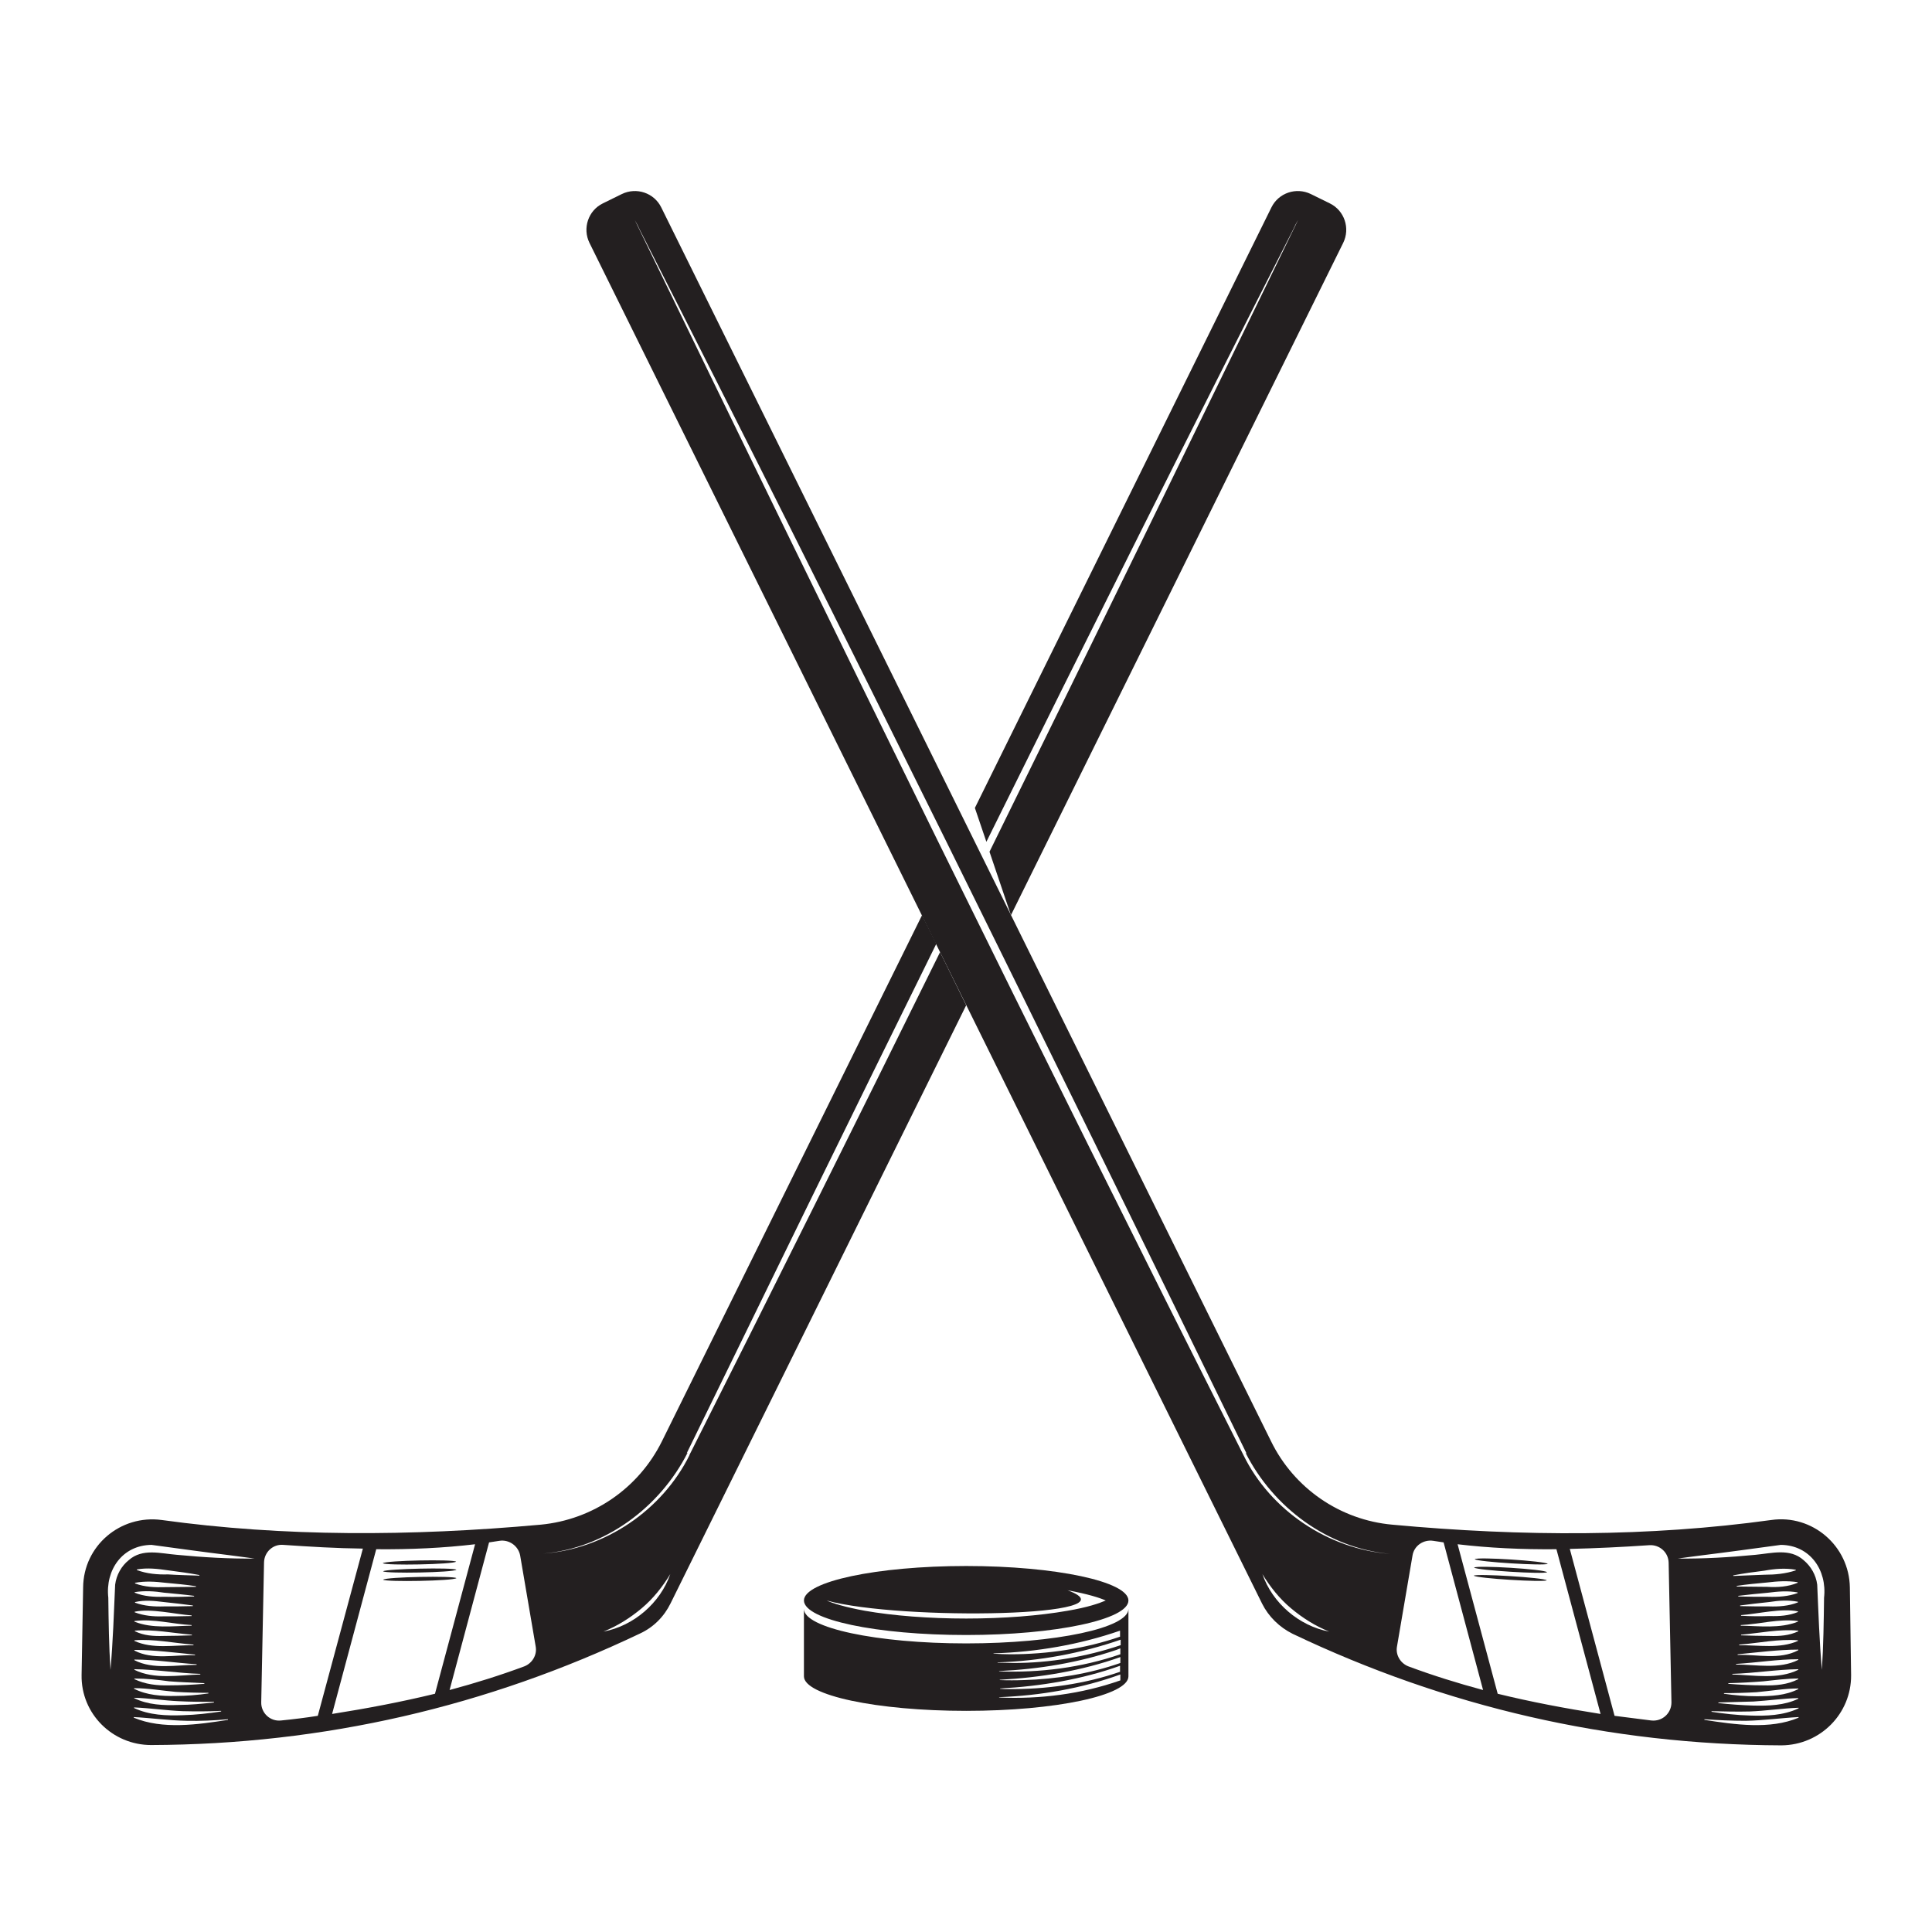
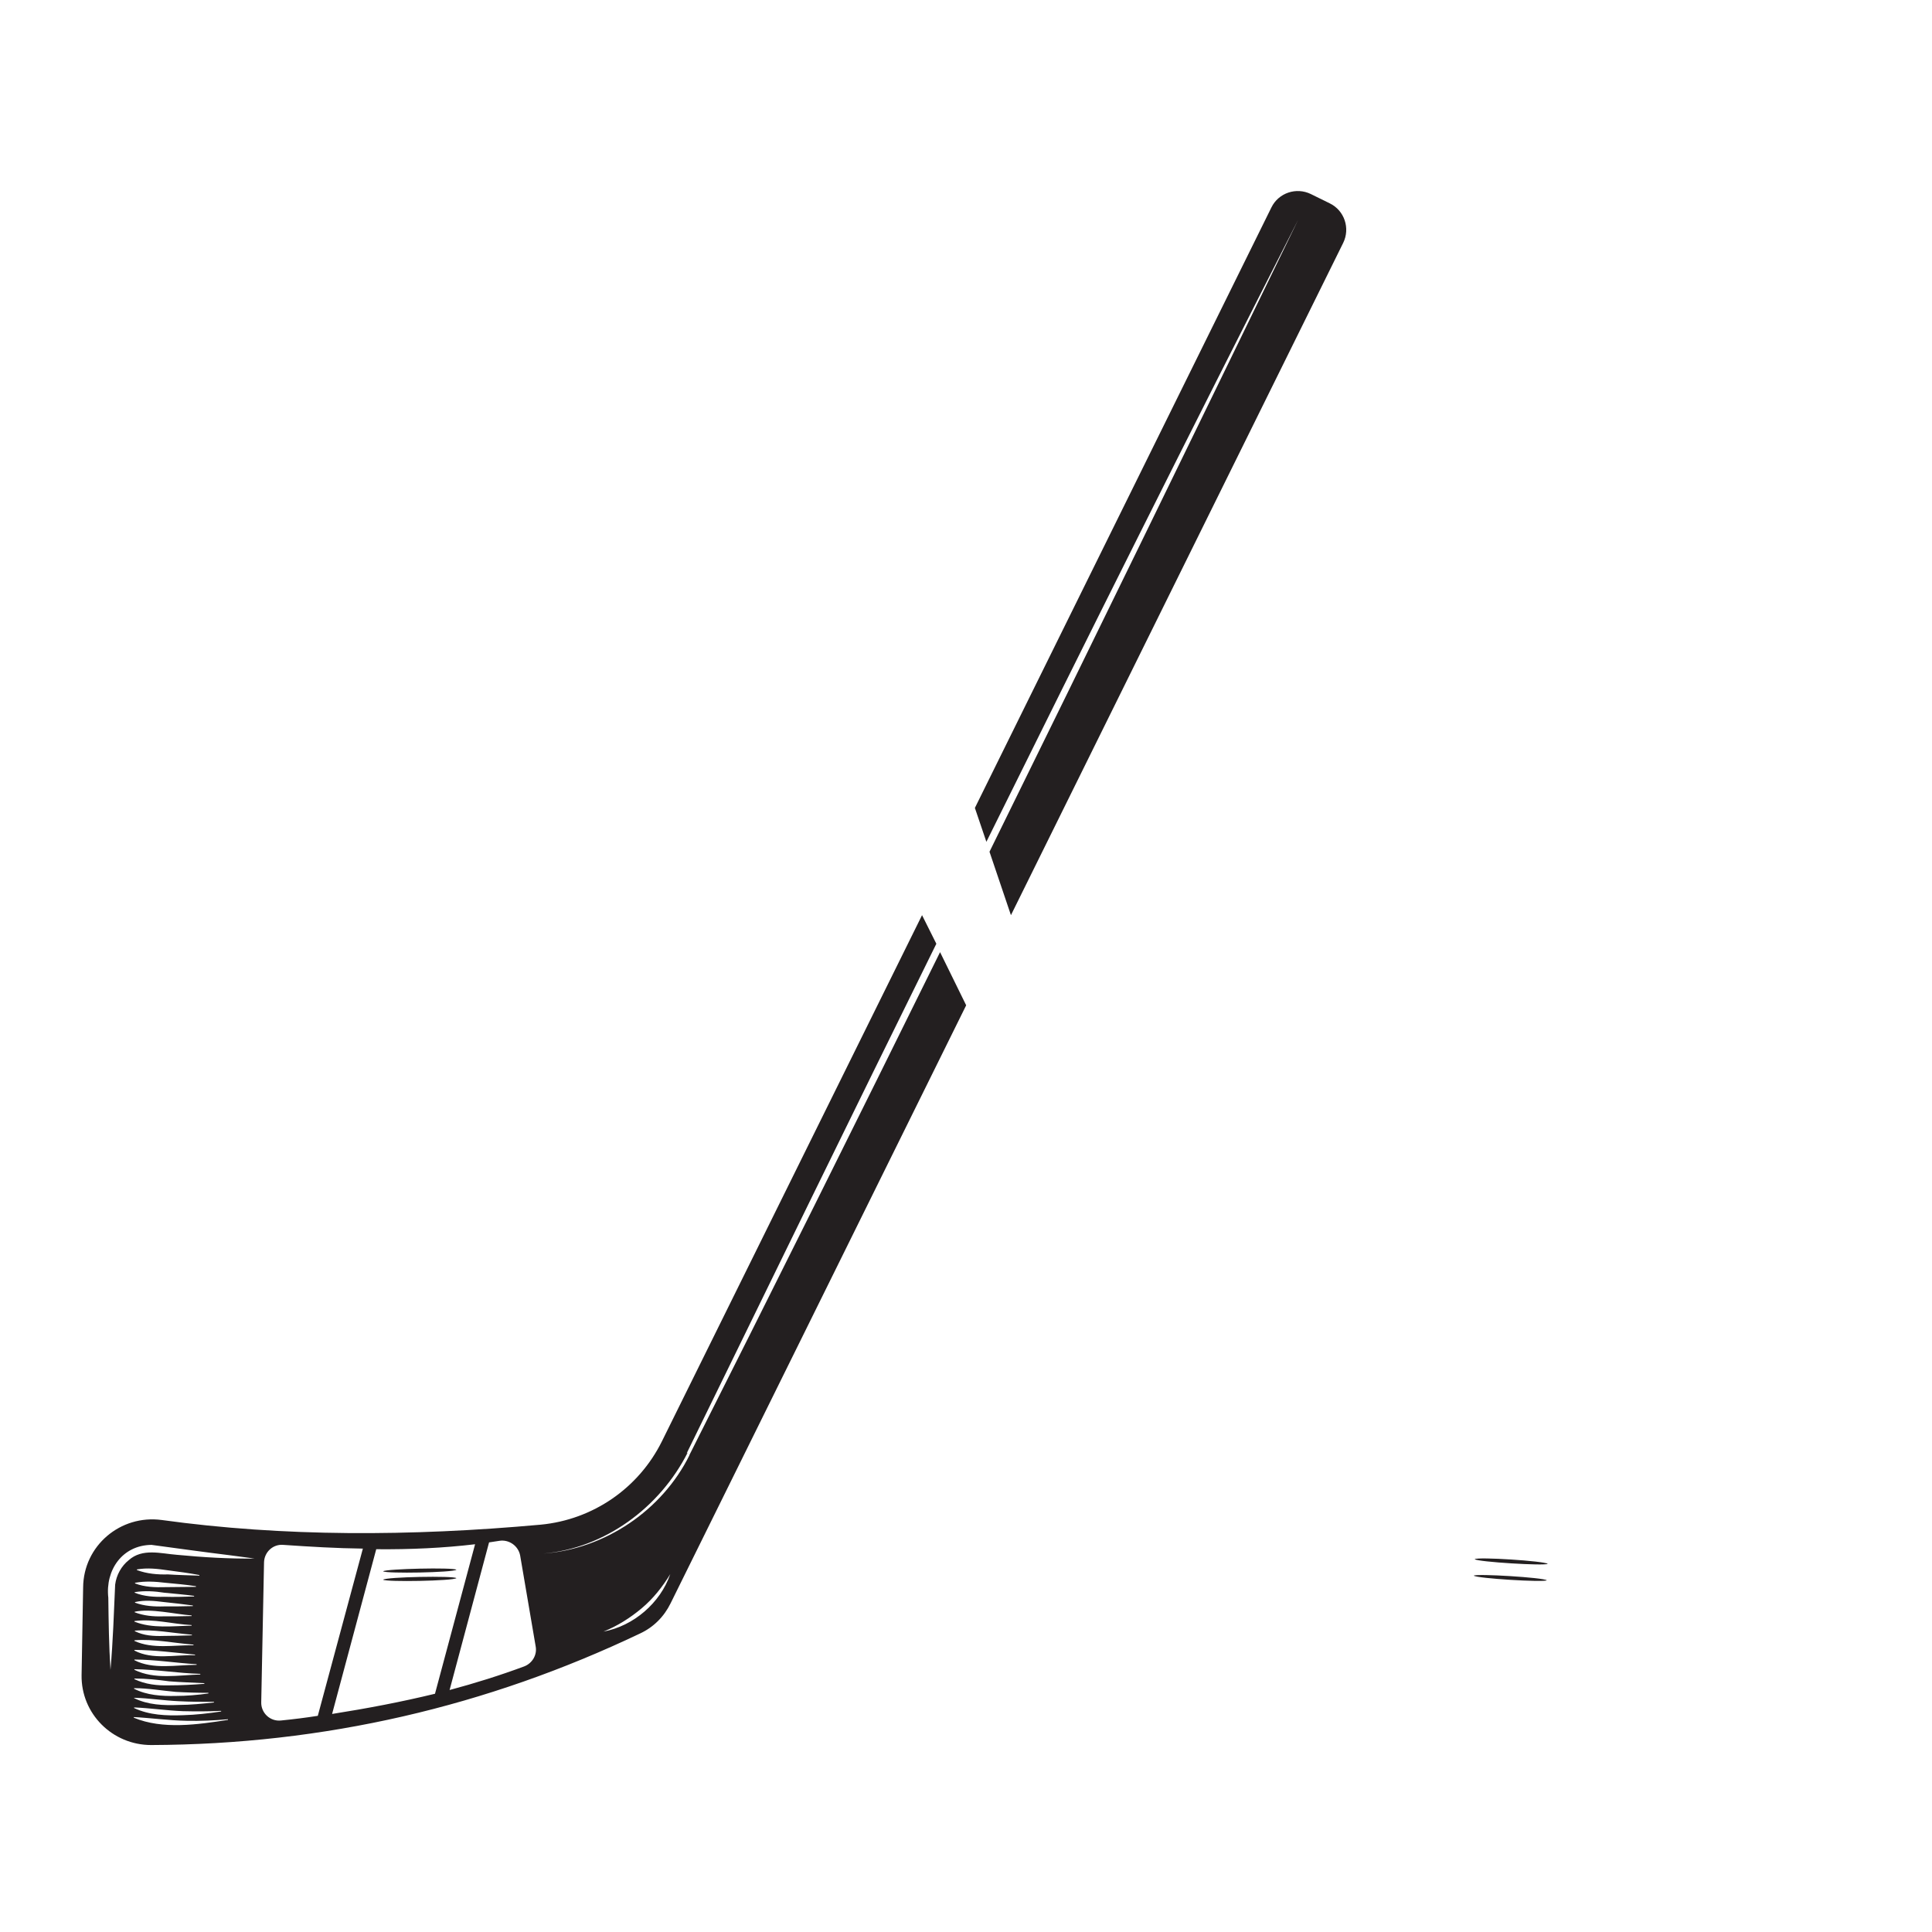
<svg xmlns="http://www.w3.org/2000/svg" width="1024" viewBox="0 0 768 768" height="1024" preserveAspectRatio="xMidYMid meet">
  <defs>
    <clipPath id="0ac0730738">
      <path d="M 233 75 L 736 75 L 736 693.805 L 233 693.805 Z M 233 75 " clip-rule="nonzero" />
    </clipPath>
    <clipPath id="a26d829640">
      <path d="M 32 363 L 385 363 L 385 693.805 L 32 693.805 Z M 32 363 " clip-rule="nonzero" />
    </clipPath>
  </defs>
  <g clip-path="url(#0ac0730738)">
-     <path fill="#231f20" d="M 735.84 665.879 L 735.348 631.039 C 735.098 614.48 720.395 601.879 704.086 604.227 C 655.773 610.898 605.363 610.898 553.469 606.082 C 532.711 604.227 514.426 591.625 505.281 572.969 L 262.863 82.457 C 260.02 76.652 252.977 74.305 247.172 77.145 L 239.633 80.852 C 233.828 83.695 231.48 90.738 234.32 96.543 L 501.699 637.465 C 504.293 642.652 508.617 646.852 513.809 649.449 C 574.723 678.484 639.465 693.559 708.164 693.805 C 723.609 693.68 735.965 681.203 735.84 665.879 Z M 501.824 625.727 C 504.91 630.793 508.617 635.488 513.191 639.316 C 517.762 643.148 522.828 646.359 528.387 648.582 C 516.402 646.359 505.777 637.215 501.824 625.727 Z M 494.285 578.406 C 412.738 416.672 331.559 250.863 252.359 87.523 C 253.102 88.762 253.719 89.996 254.336 91.355 C 336.133 252.098 416.445 415.684 495.52 577.785 C 495.273 577.664 496.016 578.156 495.148 577.539 C 506.148 599.285 527.895 615.473 552.605 617.695 C 528.016 615.84 505.035 600.398 494.285 578.406 Z M 559.895 662.422 C 556.684 661.188 554.703 657.852 555.324 654.516 L 561.5 618.312 C 562.117 614.48 565.824 611.887 569.777 612.504 C 571.137 612.754 572.496 612.875 573.855 613.125 L 589.547 671.812 C 579.418 669.094 569.531 666.004 559.895 662.422 Z M 595.355 673.293 L 579.418 613.863 C 591.895 615.348 604.992 615.965 618.707 615.84 L 636.254 681.324 C 622.168 679.102 608.453 676.508 595.355 673.293 Z M 656.395 683.918 C 651.449 683.301 646.633 682.684 641.812 682.066 L 624.02 615.719 C 634.277 615.469 644.902 614.977 655.652 614.234 C 659.73 613.988 663.188 617.078 663.312 621.152 L 664.426 676.754 C 664.426 681.078 660.719 684.414 656.395 683.918 Z M 677.52 683.672 L 677.52 683.426 C 682.957 683.797 688.516 684.043 693.953 684.043 C 700.996 683.918 707.914 682.93 714.957 682.559 L 714.957 682.809 C 703.59 687.625 689.508 685.527 677.52 683.672 Z M 690.742 657.852 L 690.742 657.602 C 698.648 656.859 706.926 655.75 714.836 655.75 L 714.836 655.996 C 707.422 659.949 698.648 657.602 690.742 657.852 Z M 714.836 659.828 C 707.297 663.656 698.156 661.68 690.125 661.68 L 690.125 661.434 C 698.402 660.938 706.559 659.578 714.836 659.578 Z M 691.359 654.02 L 691.359 653.773 C 699.02 653.156 707.051 651.426 714.711 652.043 L 714.711 652.289 C 707.547 655.504 699.145 653.895 691.359 654.02 Z M 703.469 650.312 C 700.254 650.312 695.312 650.188 692.102 650.066 L 692.102 649.82 C 699.516 649.199 707.297 647.473 714.836 648.211 L 714.836 648.461 C 711.254 650.188 707.297 650.438 703.469 650.312 Z M 691.977 646.234 L 691.977 645.988 C 699.516 645.617 707.051 643.395 714.711 644.383 L 714.711 644.629 C 707.547 647.473 699.516 646.359 691.977 646.234 Z M 703.469 642.406 C 699.762 642.527 695.809 642.527 692.102 642.281 L 692.102 642.035 C 698.773 641.539 708.164 639.191 714.711 640.551 L 714.711 640.801 C 711.129 642.281 707.297 642.527 703.469 642.406 Z M 703.223 638.574 C 699.516 638.574 695.438 638.574 691.73 638.453 L 691.73 638.203 C 695.438 637.711 699.516 637.215 703.223 636.844 C 707.051 636.227 710.883 635.98 714.711 636.723 L 714.711 636.969 C 711.004 638.453 707.051 638.699 703.223 638.574 Z M 702.852 634.746 C 699.02 634.746 694.82 634.746 690.988 634.621 L 690.988 634.375 C 694.82 633.879 698.895 633.508 702.727 633.141 C 706.68 632.645 710.633 632.273 714.59 633.016 L 714.59 633.262 C 710.883 634.621 706.926 634.867 702.852 634.746 Z M 702.48 630.793 C 698.527 630.793 694.199 630.668 690.371 630.668 L 690.371 630.422 C 694.199 629.805 698.527 629.434 702.48 629.062 C 706.559 628.566 710.512 628.32 714.59 628.938 L 714.59 629.184 C 710.758 630.793 706.559 631.039 702.48 630.793 Z M 701.492 625.973 C 698.031 626.098 692.594 626.344 689.012 626.469 L 689.012 626.219 C 692.965 625.48 697.289 624.859 701.367 624.367 C 705.445 623.625 709.645 623.254 713.848 623.996 L 713.848 624.242 C 709.77 625.602 705.57 625.973 701.492 625.973 Z M 714.836 663.535 L 714.836 663.781 C 706.805 667.734 697.289 665.879 688.641 665.633 L 688.641 665.387 C 697.414 665.141 706.062 663.656 714.836 663.535 Z M 700.996 668.352 C 705.57 667.859 710.262 667.238 714.836 667.238 L 714.836 667.488 C 710.633 669.711 705.691 670.082 700.996 669.957 C 696.301 669.957 691.605 669.711 687.035 669.34 L 687.035 669.094 C 691.73 668.969 696.426 668.723 700.996 668.352 Z M 698.277 672.676 C 703.84 672.184 709.273 671.195 714.836 671.195 L 714.836 671.441 C 709.77 674.035 703.961 674.281 698.277 674.281 C 693.953 674.281 689.508 673.91 685.305 673.293 L 685.305 673.047 C 689.629 673.047 694.078 672.922 698.277 672.676 Z M 697.043 676.383 C 702.973 676.012 708.906 675.148 714.836 675.023 L 714.836 675.27 C 709.273 677.988 702.973 678.113 697.043 677.988 C 692.348 677.867 687.652 677.496 683.082 677 L 683.082 676.754 C 687.777 676.629 692.473 676.508 697.043 676.383 Z M 695.559 680.336 C 701.984 680.09 708.41 679.102 714.957 678.855 L 714.957 679.102 C 708.906 681.941 702.109 682.191 695.559 681.941 C 690.496 681.82 685.305 681.203 680.363 680.461 L 680.363 680.215 C 685.43 680.336 690.617 680.461 695.559 680.336 Z M 725.09 635.117 C 724.969 644.629 724.844 654.266 724.227 663.781 C 723.238 652.535 722.867 641.172 722.371 629.926 C 721.879 626.098 719.902 622.637 716.938 620.164 C 711.5 615.348 704.332 617.449 697.785 618.066 C 687.527 619.055 677.148 619.672 666.895 619.547 C 669.859 619.176 674.062 618.559 677.148 618.188 C 686.293 617.078 698.773 615.348 707.914 614.113 C 719.531 614.234 726.324 624.121 725.09 635.117 Z M 725.09 635.117 " fill-opacity="1" fill-rule="nonzero" />
-   </g>
-   <path fill="#231f20" d="M 533.945 96.543 L 401.863 363.793 L 393.34 338.586 C 434.605 254.816 475.504 170.801 516.031 87.402 C 515.289 88.637 514.672 89.871 514.055 91.23 C 473.035 171.789 432.383 253.211 392.102 334.633 L 387.531 321.164 L 505.406 82.457 C 508.246 76.652 515.289 74.305 521.098 77.145 L 528.633 80.852 C 534.441 83.695 536.789 90.738 533.945 96.543 Z M 533.945 96.543 " fill-opacity="1" fill-rule="nonzero" />
+     </g>
+   <path fill="#231f20" d="M 533.945 96.543 L 401.863 363.793 L 393.34 338.586 C 434.605 254.816 475.504 170.801 516.031 87.402 C 473.035 171.789 432.383 253.211 392.102 334.633 L 387.531 321.164 L 505.406 82.457 C 508.246 76.652 515.289 74.305 521.098 77.145 L 528.633 80.852 C 534.441 83.695 536.789 90.738 533.945 96.543 Z M 533.945 96.543 " fill-opacity="1" fill-rule="nonzero" />
  <g clip-path="url(#a26d829640)">
    <path fill="#231f20" d="M 373.691 378.492 C 340.578 445.582 307.344 512.305 273.984 578.527 L 274.105 578.406 C 263.234 600.398 240.375 615.84 215.91 617.57 C 240.5 615.469 262.367 599.16 273.363 577.418 C 272.992 577.664 272.871 577.785 272.871 577.785 C 272.871 577.785 272.992 577.664 272.992 577.664 C 305.859 510.328 338.852 442.742 372.211 375.156 L 366.527 363.793 L 263.109 572.969 C 253.844 591.625 235.68 604.105 214.922 606.082 C 163.027 610.777 112.617 610.898 64.305 604.227 C 47.871 602.004 33.168 614.48 33.047 631.039 L 32.43 665.879 C 32.18 681.203 44.66 693.68 60.105 693.68 C 128.801 693.434 193.547 678.359 254.461 649.324 C 259.773 646.852 263.973 642.652 266.57 637.34 L 384.07 399.621 Z M 53.184 682.809 L 53.184 682.562 C 60.227 682.93 67.148 683.918 74.191 684.043 C 79.625 684.168 85.188 683.918 90.625 683.426 L 90.625 683.672 C 78.762 685.527 64.676 687.625 53.184 682.809 Z M 65.789 629.184 C 69.742 629.555 73.941 629.926 77.898 630.543 L 77.898 630.793 C 73.941 630.793 69.742 630.914 65.789 630.914 C 61.711 631.039 57.512 630.914 53.68 629.434 L 53.68 629.184 C 57.633 628.445 61.711 628.691 65.789 629.184 Z M 54.422 624.121 L 54.422 623.871 C 58.621 623.133 62.699 623.625 66.898 624.242 C 70.855 624.738 75.301 625.355 79.258 626.098 L 79.258 626.344 C 75.672 626.219 70.359 626.098 66.777 625.848 C 62.574 625.973 58.375 625.602 54.422 624.121 Z M 65.418 633.141 C 69.246 633.508 73.449 633.879 77.156 634.375 L 77.156 634.621 C 73.324 634.746 69.125 634.867 65.293 634.746 C 61.34 634.867 57.262 634.621 53.555 633.141 L 53.555 632.891 C 57.512 632.273 61.465 632.52 65.418 633.141 Z M 65.172 636.844 C 68.879 637.215 72.953 637.711 76.66 638.203 L 76.66 638.453 C 72.953 638.574 68.879 638.574 65.172 638.574 C 61.34 638.699 57.387 638.453 53.68 637.094 L 53.68 636.844 C 57.387 635.98 61.34 636.352 65.172 636.844 Z M 76.168 642.16 L 76.168 642.406 C 72.461 642.527 68.508 642.527 64.801 642.527 C 60.969 642.652 57.141 642.281 53.555 640.922 L 53.555 640.676 C 60.105 639.316 69.496 641.664 76.168 642.16 Z M 76.168 645.988 L 76.168 646.234 C 68.629 646.359 60.598 647.473 53.434 644.629 L 53.434 644.383 C 61.094 643.395 68.629 645.617 76.168 645.988 Z M 53.555 648.211 C 60.969 647.594 68.754 649.199 76.289 649.82 L 76.289 650.066 C 73.078 650.188 68.137 650.312 64.922 650.312 C 61.094 650.438 57.141 650.188 53.68 648.461 Z M 53.434 652.043 C 61.094 651.426 69.125 653.156 76.91 653.773 L 76.91 654.02 C 69.125 653.895 60.723 655.625 53.434 652.289 Z M 53.434 655.871 C 61.34 655.871 69.617 656.984 77.527 657.727 L 77.527 657.973 C 69.617 657.727 60.723 659.949 53.434 656.121 Z M 53.434 659.703 C 61.711 659.703 69.867 661.062 78.145 661.555 L 78.145 661.805 C 70.113 661.805 60.848 663.781 53.434 659.949 Z M 53.434 663.535 C 62.207 663.656 70.855 665.141 79.625 665.387 L 79.625 665.633 C 70.977 665.879 61.465 667.734 53.434 663.781 Z M 53.434 667.238 C 58.129 667.238 62.699 667.734 67.27 668.352 C 71.844 668.723 76.539 668.848 81.234 669.094 L 81.234 669.34 C 76.539 669.711 71.844 669.957 67.27 669.957 C 62.574 670.082 57.758 669.586 53.434 667.488 Z M 53.309 671.07 C 58.867 671.07 64.305 672.059 69.867 672.551 C 74.191 672.801 78.516 672.922 82.84 672.922 L 82.84 673.172 C 78.516 673.789 74.191 674.16 69.867 674.16 C 64.305 674.281 58.375 673.91 53.309 671.316 Z M 53.309 674.898 C 59.238 675.023 65.172 676.012 71.102 676.258 C 75.672 676.508 80.492 676.508 85.062 676.508 L 85.062 676.754 C 80.492 677.246 75.672 677.742 71.102 677.742 C 65.047 677.988 58.746 677.742 53.309 675.023 Z M 53.309 678.73 C 59.734 678.977 66.16 679.965 72.707 680.215 C 77.773 680.336 82.84 680.336 87.906 680.09 L 87.906 680.336 C 82.961 681.078 77.773 681.695 72.707 681.82 C 66.16 682.066 59.363 681.82 53.309 678.977 Z M 70.359 618.066 C 63.934 617.57 56.645 615.348 51.207 620.164 C 48.242 622.512 46.266 626.098 45.773 629.926 C 45.277 641.172 44.906 652.535 43.918 663.781 C 43.301 654.266 43.176 644.629 43.055 635.117 C 41.816 624.121 48.613 614.234 60.227 614.113 C 69.371 615.348 81.852 617.078 90.992 618.188 C 93.961 618.559 98.285 619.176 101.25 619.547 C 90.992 619.672 80.738 619.055 70.359 618.066 Z M 111.75 683.918 C 107.426 684.414 103.719 680.953 103.844 676.629 L 104.957 621.031 C 105.078 616.953 108.539 613.742 112.617 614.113 C 123.367 614.852 133.867 615.473 144.246 615.594 L 126.332 682.066 C 121.637 682.809 116.695 683.426 111.75 683.918 Z M 132.016 681.324 L 149.559 615.84 C 163.273 615.965 176.371 615.348 188.852 613.863 L 172.914 673.293 C 159.691 676.508 146.102 679.102 132.016 681.324 Z M 208.375 662.422 C 198.734 666.004 188.852 669.094 178.719 671.812 L 194.41 613.125 C 195.77 612.875 197.129 612.754 198.488 612.504 C 202.32 611.887 206.027 614.48 206.766 618.312 L 212.945 654.516 C 213.562 657.852 211.586 661.188 208.375 662.422 Z M 239.879 648.582 C 245.441 646.359 250.508 643.148 255.078 639.316 C 259.648 635.488 263.355 630.793 266.445 625.727 C 262.492 637.215 251.867 646.359 239.879 648.582 Z M 239.879 648.582 " fill-opacity="1" fill-rule="nonzero" />
  </g>
-   <path fill="#231f20" d="M 384.07 649.941 C 419.656 649.941 448.57 643.766 448.57 636.227 C 448.57 628.691 419.656 622.512 384.07 622.512 C 348.488 622.512 319.574 628.691 319.574 636.227 C 319.699 643.887 348.488 649.941 384.07 649.941 Z M 424.352 632.152 C 432.383 633.633 437.078 635.117 439.551 636.227 C 436.953 637.34 432.383 638.945 424.352 640.305 C 413.109 642.281 398.898 643.395 384.07 643.395 C 369.367 643.395 355.035 642.281 343.793 640.305 C 335.762 638.824 331.066 637.34 328.594 636.227 C 358.25 644.383 453.016 642.652 424.352 632.152 Z M 384.07 653.277 C 348.488 653.277 319.574 647.102 319.574 639.562 L 319.574 666.375 C 319.574 673.91 348.488 680.09 384.07 680.09 C 419.656 680.09 448.57 673.91 448.57 666.375 L 448.57 639.562 C 448.57 647.102 419.781 653.277 384.07 653.277 Z M 445.355 667.98 C 429.91 673.418 413.355 675.52 397.168 674.777 L 397.168 674.652 C 413.48 674.035 430.035 671.195 445.355 665.633 Z M 445.355 664.523 C 431.148 669.465 415.828 671.562 400.754 671.441 C 399.641 671.441 398.652 671.441 397.539 671.316 L 397.539 671.195 C 413.727 670.328 430.035 667.609 445.234 662.176 L 445.234 664.523 Z M 445.355 661.062 C 433 665.387 419.902 667.488 406.93 667.859 C 403.965 667.98 400.383 667.98 397.418 667.859 L 397.418 667.734 C 413.727 666.871 430.035 664.152 445.355 658.715 Z M 445.355 657.602 C 429.91 662.914 413.355 665.016 397.168 664.398 L 397.168 664.273 C 412.984 663.535 428.801 660.938 443.75 655.871 C 444.246 655.625 444.863 655.504 445.355 655.254 Z M 445.355 654.02 C 431.766 658.59 417.309 661.062 402.977 661.062 C 401.125 661.062 398.406 660.938 396.551 660.938 L 396.551 660.816 C 413.109 660.32 429.789 657.23 445.48 651.797 L 445.48 654.02 Z M 445.355 650.559 C 431.395 655.379 416.445 657.602 401.617 657.602 C 399.641 657.602 396.922 657.48 394.945 657.355 L 394.945 657.23 C 411.996 656.738 429.172 653.773 445.234 648.211 L 445.234 650.559 Z M 445.355 650.559 " fill-opacity="1" fill-rule="nonzero" />
-   <path fill="#231f20" d="M 181.316 620.785 C 180.078 621.895 153.391 622.391 152.156 621.402 C 153.516 620.289 180.203 619.797 181.316 620.785 Z M 181.316 620.785 " fill-opacity="1" fill-rule="nonzero" />
  <path fill="#231f20" d="M 181.438 623.996 C 180.203 625.109 153.516 625.602 152.277 624.613 C 153.516 623.625 180.203 623.008 181.438 623.996 Z M 181.438 623.996 " fill-opacity="1" fill-rule="nonzero" />
  <path fill="#231f20" d="M 181.438 627.332 C 180.203 628.445 153.516 628.938 152.277 627.949 C 153.637 626.836 180.324 626.344 181.438 627.332 Z M 181.438 627.332 " fill-opacity="1" fill-rule="nonzero" />
  <path fill="#231f20" d="M 586.211 619.797 C 587.449 620.906 614.137 622.512 615.246 621.648 C 614.012 620.535 587.449 618.809 586.211 619.797 Z M 586.211 619.797 " fill-opacity="1" fill-rule="nonzero" />
-   <path fill="#231f20" d="M 585.965 623.133 C 587.199 624.242 613.891 625.848 615 624.984 C 613.891 623.75 587.199 622.145 585.965 623.133 Z M 585.965 623.133 " fill-opacity="1" fill-rule="nonzero" />
  <path fill="#231f20" d="M 585.84 626.344 C 587.078 627.457 613.766 629.062 614.879 628.195 C 613.641 627.086 586.953 625.48 585.84 626.344 Z M 585.84 626.344 " fill-opacity="1" fill-rule="nonzero" />
</svg>